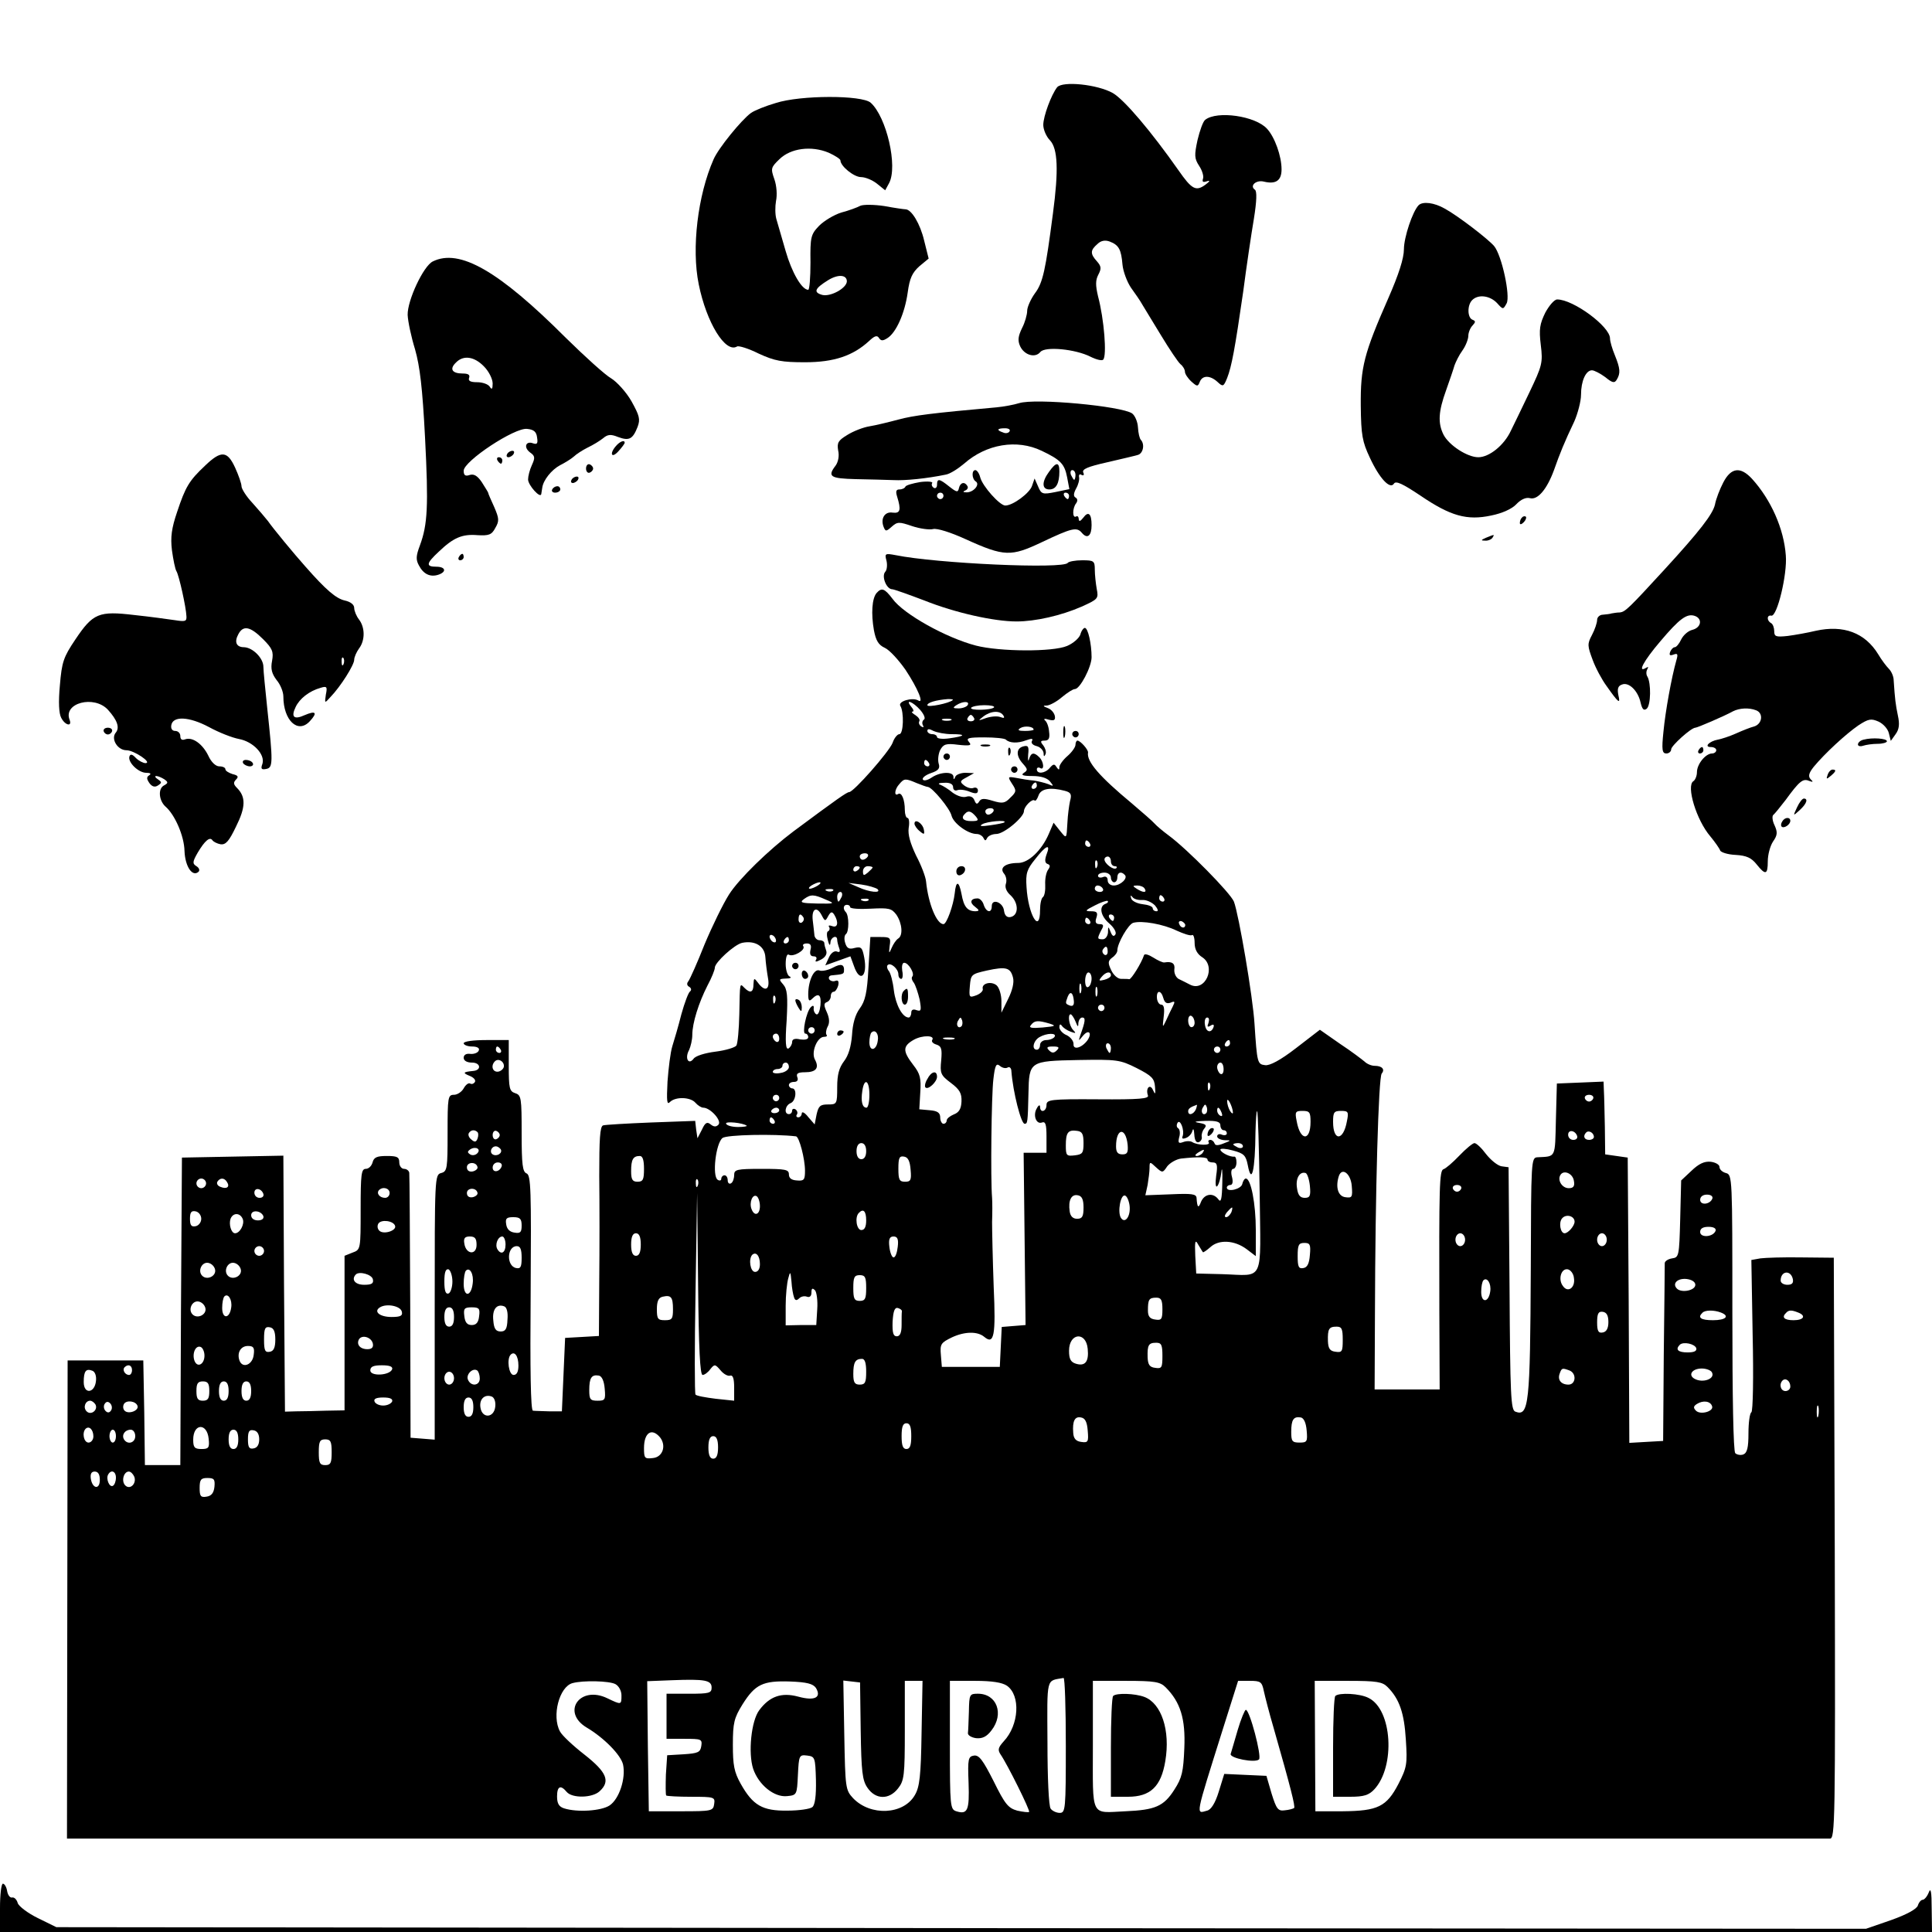
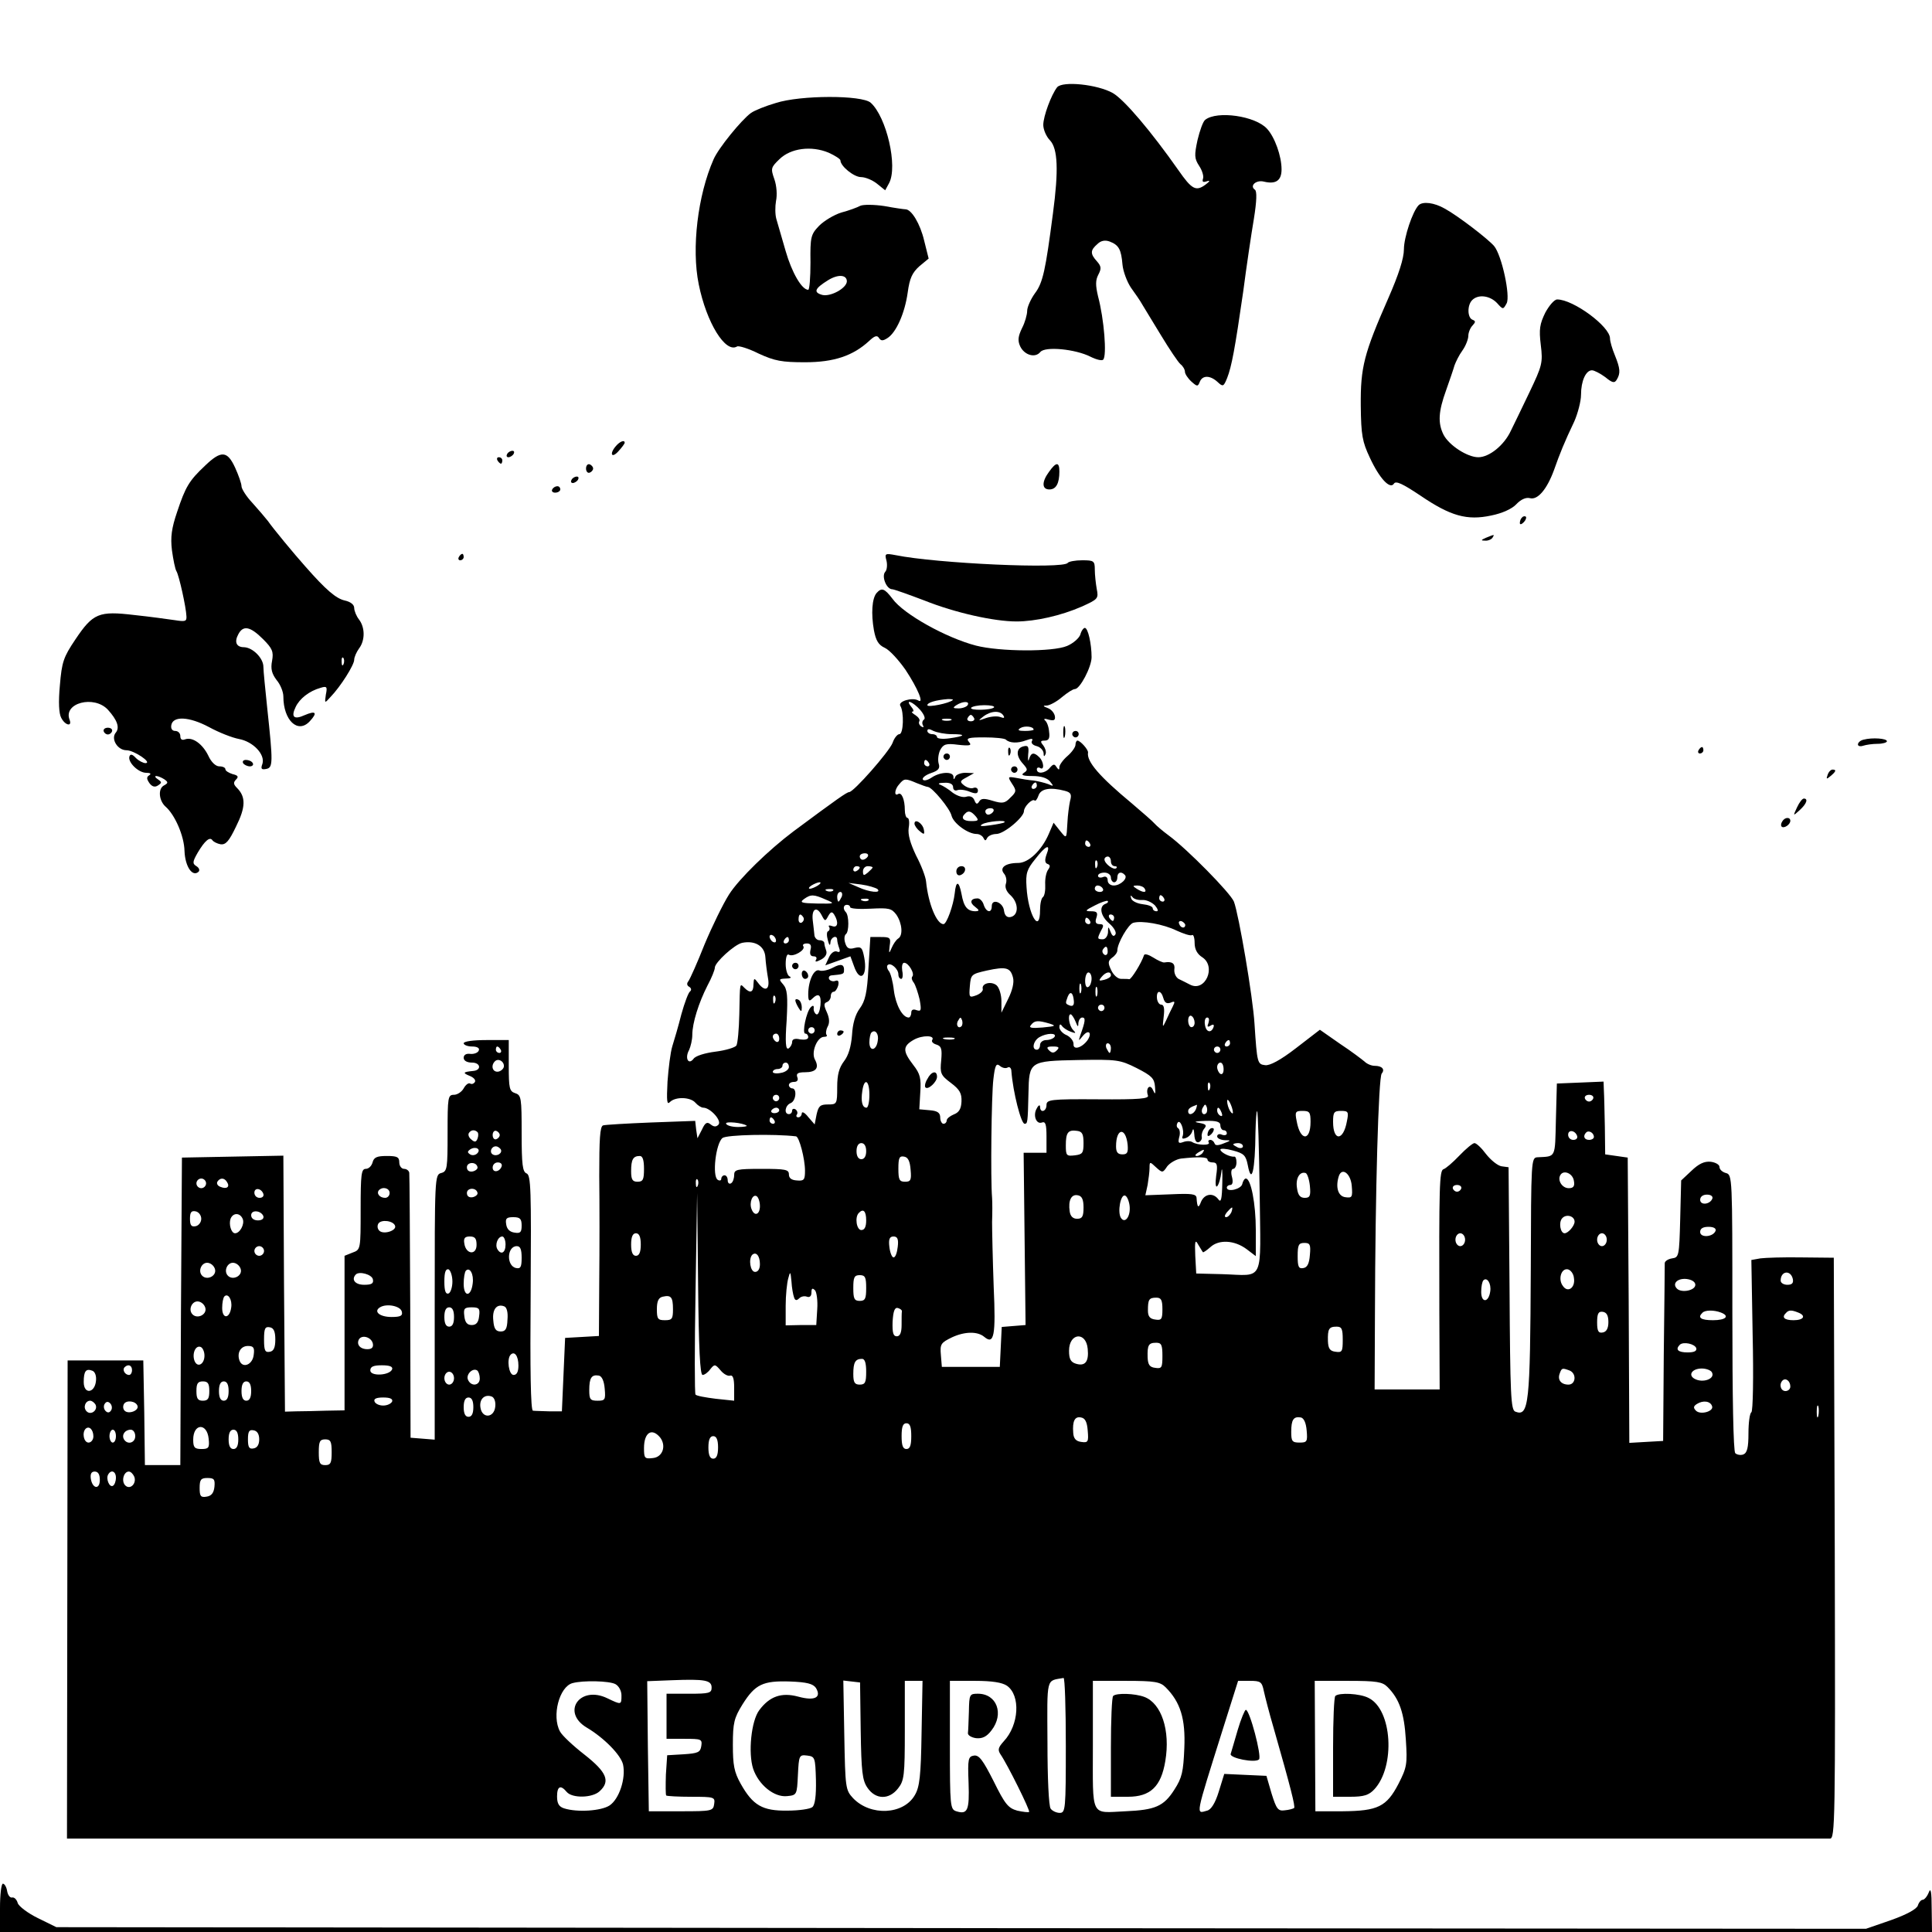
<svg xmlns="http://www.w3.org/2000/svg" version="1.0" width="600pt" height="600pt" viewBox="0 0 600 600" preserveAspectRatio="xMidYMid meet">
  <g transform="translate(0,600) scale(0.1,-0.1)" fill="#000000" stroke="none">
    <path d="M3283 5729 c-18 -23 -43 -90 -43 -117 0 -14 9 -36 21 -48 24 -26 27 -92 9 -227 -23 -176 -31 -215 -56 -248 -13 -18 -24 -43 -24 -54 0 -12 -7 -37 -16 -54 -12 -25 -14 -38 -6 -56 13 -28 47 -38 63 -18 15 18 109 9 156 -15 18 -9 35 -13 39 -9 12 12 3 126 -16 197 -8 34 -8 50 1 67 10 19 9 26 -4 41 -22 24 -21 35 1 54 11 11 24 13 38 8 29 -11 36 -25 40 -72 2 -21 14 -53 26 -71 13 -18 29 -41 35 -52 7 -11 33 -55 59 -97 26 -43 53 -83 60 -89 8 -6 14 -17 14 -24 0 -6 9 -20 20 -30 18 -16 20 -16 26 -1 8 21 32 21 55 0 17 -16 19 -15 30 12 14 36 24 89 50 269 10 77 25 178 33 225 9 56 10 87 3 91 -17 12 4 31 28 25 37 -9 55 3 55 38 0 41 -21 100 -45 126 -36 40 -155 57 -192 28 -7 -5 -17 -34 -24 -63 -10 -47 -10 -57 5 -80 10 -15 15 -33 12 -40 -3 -10 0 -12 12 -8 11 4 10 0 -5 -11 -29 -21 -42 -14 -83 45 -85 121 -168 219 -204 240 -48 27 -156 38 -173 18z" />
    <path d="M2409 5680 c-31 -9 -66 -23 -77 -31 -29 -21 -101 -109 -116 -144 -49 -111 -69 -276 -46 -388 24 -119 83 -215 119 -193 5 3 35 -6 67 -22 50 -23 72 -27 144 -27 90 0 149 20 199 66 17 16 25 19 31 9 6 -9 12 -9 26 0 27 17 54 77 63 142 6 44 14 61 36 81 l29 24 -14 56 c-12 51 -39 97 -58 97 -4 0 -33 4 -65 10 -33 5 -66 5 -75 1 -9 -5 -36 -15 -59 -21 -23 -7 -54 -26 -69 -41 -26 -27 -28 -35 -27 -114 0 -47 -3 -85 -7 -85 -20 0 -51 54 -70 120 -12 41 -25 86 -29 100 -4 14 -4 39 -1 56 4 18 2 47 -5 67 -12 34 -11 37 16 63 35 34 99 42 152 20 20 -9 37 -20 37 -24 0 -18 42 -52 64 -52 13 0 35 -9 49 -20 l26 -21 12 22 c28 52 -8 206 -57 250 -27 24 -218 24 -295 -1z m221 -554 c-1 -21 -50 -48 -76 -42 -29 8 -24 20 18 46 31 19 58 17 58 -4z" />
    <path d="M4406 5363 c-19 -19 -46 -100 -46 -137 0 -28 -16 -78 -48 -151 -76 -173 -87 -215 -86 -335 1 -92 5 -112 28 -161 30 -65 63 -100 75 -81 6 10 28 -1 82 -37 94 -64 145 -78 220 -62 35 7 65 21 78 35 14 15 30 22 42 19 24 -7 53 27 75 87 18 51 32 86 63 151 11 25 21 63 21 83 0 43 15 76 34 76 7 0 26 -10 41 -21 22 -18 29 -20 36 -8 12 20 11 34 -6 76 -8 19 -15 43 -15 52 0 37 -114 121 -164 121 -9 0 -25 -19 -37 -41 -17 -35 -20 -51 -14 -100 7 -56 4 -65 -35 -147 -23 -48 -49 -102 -58 -120 -21 -45 -67 -82 -101 -82 -34 0 -91 37 -108 70 -18 36 -16 72 8 138 11 31 23 66 26 77 4 11 14 32 25 47 10 14 18 35 18 45 0 10 6 25 13 32 10 11 10 14 0 18 -16 6 -17 45 -1 61 19 19 55 14 77 -9 19 -21 19 -21 30 -1 12 23 -15 149 -39 178 -20 23 -114 95 -153 116 -33 19 -68 23 -81 11z" />
-     <path d="M1344 5188 c-29 -14 -79 -121 -78 -166 1 -21 11 -68 23 -107 15 -53 23 -119 31 -274 11 -214 8 -270 -16 -335 -12 -32 -13 -44 -3 -62 14 -27 35 -37 60 -29 27 9 23 25 -6 25 -33 0 -32 10 8 47 45 43 72 55 120 51 35 -2 44 1 55 22 13 22 12 30 -3 65 -10 22 -19 42 -19 45 -1 3 -10 17 -20 33 -13 19 -24 26 -37 22 -14 -5 -19 -1 -19 13 0 30 159 135 197 130 21 -2 29 -9 31 -27 3 -18 0 -22 -12 -18 -23 9 -31 -12 -10 -28 16 -11 16 -17 6 -39 -7 -15 -12 -35 -12 -45 0 -18 39 -61 41 -45 1 5 2 14 3 19 3 24 29 56 55 70 16 8 35 20 43 27 7 7 27 20 43 28 17 8 38 21 48 29 14 12 24 13 46 4 35 -13 46 -7 61 31 9 24 6 35 -19 80 -16 28 -45 60 -63 71 -18 10 -81 67 -141 126 -208 208 -330 278 -413 237z m159 -326 c15 -15 27 -39 27 -53 0 -18 -3 -20 -9 -10 -5 8 -23 14 -39 14 -21 0 -29 4 -25 14 3 9 -3 13 -20 13 -33 0 -42 14 -21 34 23 24 57 19 87 -12z" />
-     <path d="M3165 4748 c-16 -5 -48 -11 -70 -13 -200 -18 -257 -25 -305 -38 -30 -8 -71 -18 -90 -21 -19 -3 -50 -15 -69 -27 -28 -17 -32 -24 -28 -48 4 -17 0 -36 -8 -47 -26 -34 -17 -40 63 -42 42 -1 95 -2 117 -3 36 -2 104 5 162 17 13 2 38 18 57 34 69 61 164 77 241 40 59 -28 71 -41 79 -82 l7 -37 -43 -9 c-40 -8 -44 -7 -54 17 l-11 25 -8 -23 c-7 -22 -59 -61 -83 -61 -17 0 -71 60 -78 88 -3 12 -10 22 -15 22 -12 0 -11 -27 1 -35 15 -9 -7 -35 -29 -34 -10 0 -12 2 -3 6 6 2 10 9 6 14 -8 14 -22 11 -26 -7 -3 -14 -7 -13 -30 5 -31 25 -38 26 -38 5 0 -8 -5 -12 -10 -9 -6 4 -8 10 -5 15 3 4 -14 6 -37 3 -24 -4 -44 -10 -46 -14 -2 -5 -10 -9 -19 -9 -10 0 -12 -6 -7 -22 13 -42 10 -53 -14 -50 -24 4 -38 -18 -28 -44 6 -15 8 -15 25 0 18 16 23 16 64 2 24 -8 54 -12 65 -9 12 3 54 -10 102 -32 119 -54 140 -54 235 -9 95 45 109 48 125 29 17 -20 30 -9 30 24 0 36 -10 45 -26 23 -9 -11 -13 -13 -14 -4 0 7 -4 11 -8 8 -12 -7 -12 26 0 41 5 7 5 14 -2 18 -7 4 -6 13 2 28 7 12 11 28 9 36 -1 7 2 10 8 6 6 -3 9 0 5 8 -4 10 15 18 73 31 43 10 86 20 96 23 17 4 23 33 10 47 -4 4 -8 21 -9 39 -1 17 -9 36 -18 43 -33 23 -301 48 -351 32z m-30 -88 c-3 -5 -12 -7 -20 -3 -21 7 -19 13 6 13 11 0 18 -4 14 -10z m205 -135 c0 -8 -2 -15 -4 -15 -2 0 -6 7 -10 15 -3 8 -1 15 4 15 6 0 10 -7 10 -15z m-410 -65 c0 -5 -4 -10 -10 -10 -5 0 -10 5 -10 10 0 6 5 10 10 10 6 0 10 -4 10 -10z m390 0 c0 -5 -2 -10 -4 -10 -3 0 -8 5 -11 10 -3 6 -1 10 4 10 6 0 11 -4 11 -10z" />
    <path d="M1913 4615 c-21 -24 -14 -40 7 -17 11 12 20 24 20 27 0 10 -15 4 -27 -10z" />
    <path d="M1575 4590 c-3 -5 -2 -10 4 -10 5 0 13 5 16 10 3 6 2 10 -4 10 -5 0 -13 -4 -16 -10z" />
-     <path d="M637 4554 c-50 -47 -61 -66 -87 -144 -17 -50 -21 -78 -16 -119 4 -29 10 -59 14 -65 8 -13 30 -112 31 -140 1 -16 -4 -17 -36 -12 -21 3 -78 11 -126 16 -110 13 -128 6 -183 -76 -37 -55 -42 -70 -48 -142 -5 -53 -3 -88 4 -101 12 -24 35 -29 26 -6 -20 52 76 77 119 31 29 -32 38 -56 24 -72 -15 -19 6 -54 34 -54 23 0 81 -39 59 -40 -7 0 -21 7 -30 16 -11 12 -17 13 -20 5 -6 -18 28 -51 52 -51 13 0 17 -3 9 -8 -8 -5 -8 -11 1 -24 8 -11 17 -14 27 -7 12 8 12 10 -1 19 -8 5 -10 10 -5 10 6 0 17 -5 25 -10 13 -9 13 -12 -2 -20 -18 -11 -14 -47 6 -65 29 -25 58 -91 59 -138 2 -49 25 -82 44 -64 4 5 1 12 -7 17 -13 8 -12 14 4 42 22 37 38 51 46 38 3 -4 14 -10 25 -12 16 -2 26 9 48 55 30 60 31 92 3 120 -11 11 -12 17 -3 26 9 9 6 13 -11 17 -12 4 -22 10 -22 15 0 5 -8 9 -19 9 -11 0 -25 13 -34 33 -18 37 -49 59 -72 51 -10 -4 -15 0 -15 10 0 9 -7 16 -16 16 -9 0 -14 7 -12 18 5 29 55 27 117 -6 31 -17 72 -33 93 -37 44 -8 82 -48 73 -77 -6 -16 -3 -19 12 -16 21 4 21 20 3 188 -6 58 -12 116 -12 129 0 27 -33 60 -60 61 -24 0 -31 16 -18 40 15 29 37 25 77 -15 29 -29 33 -39 28 -67 -5 -25 -1 -40 14 -60 12 -14 21 -37 21 -51 0 -74 45 -117 82 -77 25 27 19 34 -16 19 -33 -15 -43 -6 -28 25 12 26 42 50 78 60 19 6 21 3 16 -21 -4 -28 -4 -28 14 -8 32 33 74 100 74 116 0 8 7 24 15 35 19 25 19 65 0 90 -8 10 -15 27 -15 36 0 10 -11 19 -29 23 -27 6 -58 32 -123 106 -34 38 -101 119 -116 141 -8 10 -29 35 -48 56 -19 20 -34 44 -34 52 0 8 -9 34 -20 58 -24 52 -43 54 -93 6z m430 -616 c-3 -8 -6 -5 -6 6 -1 11 2 17 5 13 3 -3 4 -12 1 -19z" />
+     <path d="M637 4554 c-50 -47 -61 -66 -87 -144 -17 -50 -21 -78 -16 -119 4 -29 10 -59 14 -65 8 -13 30 -112 31 -140 1 -16 -4 -17 -36 -12 -21 3 -78 11 -126 16 -110 13 -128 6 -183 -76 -37 -55 -42 -70 -48 -142 -5 -53 -3 -88 4 -101 12 -24 35 -29 26 -6 -20 52 76 77 119 31 29 -32 38 -56 24 -72 -15 -19 6 -54 34 -54 23 0 81 -39 59 -40 -7 0 -21 7 -30 16 -11 12 -17 13 -20 5 -6 -18 28 -51 52 -51 13 0 17 -3 9 -8 -8 -5 -8 -11 1 -24 8 -11 17 -14 27 -7 12 8 12 10 -1 19 -8 5 -10 10 -5 10 6 0 17 -5 25 -10 13 -9 13 -12 -2 -20 -18 -11 -14 -47 6 -65 29 -25 58 -91 59 -138 2 -49 25 -82 44 -64 4 5 1 12 -7 17 -13 8 -12 14 4 42 22 37 38 51 46 38 3 -4 14 -10 25 -12 16 -2 26 9 48 55 30 60 31 92 3 120 -11 11 -12 17 -3 26 9 9 6 13 -11 17 -12 4 -22 10 -22 15 0 5 -8 9 -19 9 -11 0 -25 13 -34 33 -18 37 -49 59 -72 51 -10 -4 -15 0 -15 10 0 9 -7 16 -16 16 -9 0 -14 7 -12 18 5 29 55 27 117 -6 31 -17 72 -33 93 -37 44 -8 82 -48 73 -77 -6 -16 -3 -19 12 -16 21 4 21 20 3 188 -6 58 -12 116 -12 129 0 27 -33 60 -60 61 -24 0 -31 16 -18 40 15 29 37 25 77 -15 29 -29 33 -39 28 -67 -5 -25 -1 -40 14 -60 12 -14 21 -37 21 -51 0 -74 45 -117 82 -77 25 27 19 34 -16 19 -33 -15 -43 -6 -28 25 12 26 42 50 78 60 19 6 21 3 16 -21 -4 -28 -4 -28 14 -8 32 33 74 100 74 116 0 8 7 24 15 35 19 25 19 65 0 90 -8 10 -15 27 -15 36 0 10 -11 19 -29 23 -27 6 -58 32 -123 106 -34 38 -101 119 -116 141 -8 10 -29 35 -48 56 -19 20 -34 44 -34 52 0 8 -9 34 -20 58 -24 52 -43 54 -93 6m430 -616 c-3 -8 -6 -5 -6 6 -1 11 2 17 5 13 3 -3 4 -12 1 -19z" />
    <path d="M1545 4570 c3 -5 8 -10 11 -10 2 0 4 5 4 10 0 6 -5 10 -11 10 -5 0 -7 -4 -4 -10z" />
    <path d="M1820 4545 c0 -9 5 -15 11 -13 6 2 11 8 11 13 0 5 -5 11 -11 13 -6 2 -11 -4 -11 -13z" />
    <path d="M3258 4535 c-23 -31 -23 -55 1 -55 21 0 31 19 31 56 0 30 -10 30 -32 -1z" />
-     <path d="M5352 4502 c-11 -21 -23 -52 -26 -69 -7 -30 -47 -82 -158 -203 -110 -120 -121 -130 -137 -132 -9 0 -20 -2 -26 -3 -5 -2 -18 -3 -27 -4 -10 0 -18 -8 -18 -16 0 -9 -7 -30 -16 -47 -15 -28 -14 -34 2 -77 9 -25 29 -62 43 -81 38 -54 44 -58 37 -29 -4 20 -1 29 11 33 21 9 50 -19 58 -56 5 -21 10 -26 19 -19 13 11 14 80 2 100 -4 6 -4 16 0 23 4 7 3 8 -4 4 -28 -17 -8 21 44 82 60 71 83 88 108 79 24 -9 19 -36 -8 -43 -13 -3 -28 -16 -35 -30 -6 -13 -15 -24 -20 -24 -5 0 -11 -7 -14 -14 -4 -11 -1 -13 10 -9 13 5 15 2 9 -18 -15 -53 -34 -158 -40 -221 -6 -57 -4 -68 9 -68 8 0 15 6 15 13 0 11 62 67 75 67 6 0 90 36 117 51 20 10 49 12 72 3 23 -9 19 -42 -6 -50 -12 -3 -37 -13 -57 -22 -20 -9 -45 -17 -56 -19 -27 -5 -44 -23 -22 -23 9 0 17 -4 17 -10 0 -5 -6 -10 -13 -10 -20 0 -47 -33 -47 -58 0 -11 -5 -24 -11 -28 -23 -14 9 -121 53 -172 14 -17 28 -37 30 -43 2 -6 24 -13 48 -14 34 -2 49 -9 65 -29 28 -35 35 -33 35 9 0 20 7 47 16 61 14 20 15 29 5 51 -7 14 -8 29 -4 32 4 3 21 24 38 46 43 59 54 68 73 60 13 -5 14 -3 5 5 -8 9 -6 19 10 39 35 42 99 101 138 128 32 21 40 22 63 12 15 -7 29 -23 32 -36 l6 -24 15 21 c11 15 13 31 7 58 -7 34 -9 49 -13 109 0 12 -7 28 -15 36 -8 8 -23 28 -33 45 -41 67 -108 92 -194 73 -25 -6 -64 -13 -87 -16 -37 -4 -42 -2 -42 15 0 10 -4 22 -10 25 -14 8 -13 26 1 23 18 -4 50 129 45 187 -6 83 -46 173 -105 238 -36 39 -65 35 -89 -11z" />
    <path d="M1775 4510 c-3 -5 -2 -10 4 -10 5 0 13 5 16 10 3 6 2 10 -4 10 -5 0 -13 -4 -16 -10z" />
    <path d="M1715 4480 c-3 -5 1 -10 9 -10 9 0 16 5 16 10 0 6 -4 10 -9 10 -6 0 -13 -4 -16 -10z" />
    <path d="M4727 4393 c-4 -3 -7 -11 -7 -17 0 -6 5 -5 12 2 6 6 9 14 7 17 -3 3 -9 2 -12 -2z" />
    <path d="M4615 4330 c-16 -7 -17 -9 -3 -9 9 -1 20 4 23 9 7 11 7 11 -20 0z" />
    <path d="M1425 4270 c-3 -5 -1 -10 4 -10 6 0 11 5 11 10 0 6 -2 10 -4 10 -3 0 -8 -4 -11 -10z" />
    <path d="M2753 4259 c3 -12 2 -29 -4 -35 -12 -14 4 -54 22 -54 5 0 50 -16 100 -35 95 -38 216 -65 286 -65 58 0 138 18 202 46 51 23 53 25 47 55 -3 17 -6 44 -6 60 0 27 -3 29 -39 29 -22 0 -42 -4 -45 -8 -12 -20 -408 -2 -535 24 -32 6 -34 5 -28 -17z" />
    <path d="M2722 4158 c-14 -17 -17 -64 -8 -115 6 -32 14 -46 34 -55 15 -7 43 -38 64 -68 39 -59 59 -108 39 -95 -18 10 -63 -3 -55 -17 12 -19 10 -88 -3 -88 -6 0 -16 -12 -21 -27 -11 -28 -121 -153 -135 -153 -7 0 -37 -21 -173 -122 -76 -57 -169 -147 -200 -196 -19 -30 -53 -100 -76 -155 -22 -56 -45 -107 -50 -114 -6 -7 -5 -14 3 -18 6 -4 7 -10 2 -14 -5 -3 -17 -35 -27 -71 -9 -36 -22 -80 -28 -99 -6 -19 -12 -69 -15 -110 -3 -61 -2 -74 8 -63 18 17 64 15 79 -3 7 -8 18 -15 24 -15 22 0 59 -41 47 -53 -7 -7 -14 -7 -24 1 -11 9 -17 6 -27 -16 l-14 -27 -4 27 -3 27 -137 -5 c-75 -3 -143 -7 -149 -9 -10 -3 -12 -44 -12 -157 1 -84 1 -230 0 -325 l-1 -172 -52 -3 -53 -3 -5 -114 -5 -114 -40 0 c-22 1 -44 1 -50 2 -7 1 -9 128 -7 366 2 321 1 366 -13 371 -12 5 -15 27 -15 124 0 110 -1 119 -20 125 -18 6 -20 15 -20 86 l0 79 -70 0 c-40 0 -70 -4 -70 -10 0 -5 12 -10 26 -10 16 0 24 -5 21 -12 -2 -7 -14 -12 -26 -11 -13 2 -21 -3 -21 -12 0 -9 10 -15 26 -15 27 0 30 -24 3 -26 -31 -3 -33 -6 -11 -15 13 -5 20 -13 17 -19 -4 -6 -10 -8 -15 -5 -5 3 -14 -4 -20 -15 -6 -11 -20 -20 -30 -20 -19 0 -20 -7 -20 -119 0 -110 -1 -119 -20 -124 -20 -5 -20 -14 -20 -417 l0 -411 -37 3 -38 3 -1 405 c-1 223 -2 411 -3 418 -1 6 -8 12 -16 12 -8 0 -15 9 -15 20 0 17 -7 20 -39 20 -30 0 -40 -4 -44 -20 -3 -11 -12 -20 -21 -20 -14 0 -16 -17 -16 -125 0 -125 0 -126 -25 -135 l-25 -10 0 -240 0 -240 -57 -1 c-32 -1 -74 -2 -93 -2 l-35 -1 -3 397 -2 398 -158 -3 -157 -3 -3 -477 -2 -478 -55 0 -55 0 -2 163 -3 162 -117 0 -118 0 -1 -743 -1 -742 2729 0 c1500 0 2736 0 2746 0 16 0 17 48 15 902 l-3 902 -100 1 c-55 1 -113 -1 -128 -3 l-28 -5 4 -233 c3 -131 1 -237 -4 -240 -5 -3 -9 -32 -9 -65 0 -45 -4 -61 -16 -66 -8 -3 -20 -1 -25 4 -6 6 -9 175 -9 437 0 420 0 428 -20 433 -11 3 -20 11 -20 19 0 7 -12 14 -27 16 -20 2 -37 -6 -60 -28 l-32 -30 -3 -120 c-3 -115 -4 -119 -25 -122 -13 -2 -23 -9 -23 -15 0 -7 -1 -133 -3 -282 l-2 -270 -53 -3 -52 -3 -2 443 -3 443 -35 5 -35 5 -1 85 c-1 47 -2 98 -3 113 l-1 28 -72 -3 -73 -3 -3 -112 c-3 -121 1 -114 -57 -117 -20 -1 -20 -8 -21 -348 -2 -421 -6 -458 -48 -442 -14 5 -16 50 -18 383 l-3 376 -22 3 c-12 2 -33 19 -48 38 -14 19 -30 34 -36 34 -5 0 -26 -17 -47 -39 -20 -21 -42 -40 -49 -42 -13 -4 -14 -52 -13 -439 l1 -245 -101 0 -101 0 1 235 c1 381 11 734 21 746 11 13 1 24 -22 24 -10 0 -24 6 -31 13 -7 6 -41 32 -76 55 l-63 44 -74 -57 c-49 -38 -82 -55 -96 -53 -24 3 -25 6 -33 128 -5 84 -49 341 -64 380 -11 27 -145 163 -202 205 -19 14 -39 31 -45 38 -5 6 -37 34 -70 62 -100 83 -141 130 -136 158 1 9 -24 37 -33 37 -3 0 -6 -6 -6 -13 0 -7 -11 -23 -25 -35 -14 -12 -25 -28 -25 -34 0 -10 -2 -10 -9 0 -6 10 -10 10 -21 -3 -14 -17 -40 -20 -40 -4 0 5 5 7 10 4 14 -9 12 19 -2 33 -17 17 -26 15 -32 -5 -3 -10 -4 -4 -3 13 3 26 0 30 -15 26 -23 -6 -23 -30 -1 -54 15 -17 15 -20 3 -28 -11 -7 -3 -10 26 -10 27 0 46 -6 55 -17 12 -15 12 -16 -6 -8 -11 4 -31 9 -45 11 -14 1 -38 5 -53 8 -28 5 -28 4 -14 -18 14 -21 14 -25 -5 -43 -17 -18 -25 -19 -55 -10 -26 8 -36 8 -42 -2 -6 -10 -10 -9 -15 4 -4 10 -13 14 -24 11 -11 -4 -29 2 -43 12 -13 11 -31 22 -39 25 -9 3 -4 6 13 6 17 1 27 -4 27 -14 0 -8 6 -12 13 -9 8 3 25 1 39 -5 18 -7 25 -6 25 4 0 7 -6 11 -14 8 -7 -3 -20 1 -29 8 -14 11 -13 14 8 25 l23 13 -27 1 c-14 0 -29 -6 -31 -12 -4 -10 -6 -10 -6 0 -1 17 -42 15 -68 -3 -12 -8 -24 -11 -27 -6 -3 5 8 14 25 20 24 8 29 15 24 30 -3 11 -1 30 5 42 10 18 18 21 56 16 37 -4 43 -2 33 9 -10 12 -1 14 48 14 33 0 63 -3 67 -7 11 -11 37 -12 63 -2 17 6 22 6 18 -2 -4 -6 2 -13 14 -16 12 -3 21 -13 22 -22 0 -11 2 -12 6 -3 3 7 -1 19 -7 27 -10 12 -9 15 4 15 13 0 17 7 14 28 -1 15 -7 31 -13 35 -5 5 0 6 12 2 16 -4 21 -2 19 11 -2 10 -11 21 -22 25 -16 6 -16 8 -2 8 9 1 30 12 46 26 17 14 34 25 40 25 16 0 52 69 52 99 0 41 -11 91 -21 91 -4 0 -11 -9 -14 -21 -4 -11 -22 -27 -41 -35 -44 -19 -209 -18 -283 1 -92 24 -224 97 -259 145 -25 33 -34 36 -50 18z m237 -332 c-10 -10 -79 -24 -79 -16 0 8 26 16 64 19 11 0 17 -1 15 -3z m-101 -31 c12 -14 17 -27 11 -30 -5 -4 -6 -11 -3 -17 4 -7 2 -8 -5 -4 -6 4 -9 11 -6 16 3 5 -3 13 -12 19 -10 6 -14 11 -9 11 5 0 3 7 -4 15 -21 26 5 16 28 -10z m147 15 c-3 -5 -16 -10 -28 -10 -18 0 -19 2 -7 10 20 13 43 13 35 0z m82 -7 c-10 -9 -77 -10 -71 -1 3 4 21 8 41 8 20 0 33 -3 30 -7z m29 -25 c5 -8 2 -9 -9 -5 -10 4 -30 2 -45 -3 -25 -9 -26 -9 -8 5 24 18 52 19 62 3z m-91 -8 c3 -5 -1 -10 -10 -10 -9 0 -13 5 -10 10 3 6 8 10 10 10 2 0 7 -4 10 -10z m-72 -7 c-7 -2 -19 -2 -25 0 -7 3 -2 5 12 5 14 0 19 -2 13 -5z m257 -29 c0 -2 -12 -4 -27 -4 -21 0 -24 3 -14 9 13 8 41 5 41 -5z m-254 -14 c46 0 42 -6 -8 -13 -21 -3 -38 -1 -38 4 0 5 -7 9 -15 9 -8 0 -15 5 -15 10 0 7 6 7 19 0 11 -5 36 -10 57 -10z m-71 -90 c3 -5 1 -10 -4 -10 -6 0 -11 5 -11 10 0 6 2 10 4 10 3 0 8 -4 11 -10z m-38 -62 c15 -6 31 -12 35 -12 14 -2 68 -67 73 -89 6 -24 51 -57 78 -57 9 0 18 -6 21 -12 5 -10 7 -10 12 0 3 6 16 12 28 12 24 0 86 52 86 71 0 14 26 40 33 33 3 -3 8 4 12 15 7 22 37 27 82 15 19 -5 22 -11 16 -32 -3 -14 -7 -44 -8 -66 -3 -53 -2 -52 -24 -25 l-19 24 -15 -35 c-22 -51 -63 -90 -95 -90 -40 0 -59 -15 -44 -33 7 -8 9 -22 6 -31 -4 -11 1 -25 15 -37 25 -24 25 -62 -1 -67 -11 -2 -18 5 -20 20 -3 26 -38 39 -38 14 0 -23 -17 -20 -25 4 -3 11 -12 20 -19 20 -22 0 -26 -13 -8 -26 14 -11 14 -13 2 -14 -26 0 -37 14 -44 54 -8 41 -17 42 -21 2 -4 -37 -25 -96 -35 -96 -21 0 -47 63 -54 132 -1 14 -15 51 -31 81 -18 38 -26 65 -23 86 3 17 1 31 -4 31 -4 0 -8 11 -8 24 0 33 -10 57 -21 50 -13 -8 -11 15 4 31 15 18 19 18 54 3z m373 -8 c0 -5 -5 -10 -11 -10 -5 0 -7 5 -4 10 3 6 8 10 11 10 2 0 4 -4 4 -10z m-135 -80 c-3 -5 -10 -10 -16 -10 -5 0 -9 5 -9 10 0 6 7 10 16 10 8 0 12 -4 9 -10z m-55 -15 c11 -13 8 -15 -14 -15 -25 0 -33 10 -19 23 10 11 19 8 33 -8z m89 -19 c-2 -2 -22 -6 -44 -9 -27 -4 -35 -3 -25 3 14 9 79 15 69 6z m266 -66 c3 -5 1 -10 -4 -10 -6 0 -11 5 -11 10 0 6 2 10 4 10 3 0 8 -4 11 -10z m-135 -34 c-6 -17 -5 -26 3 -29 9 -3 9 -8 2 -18 -6 -8 -10 -29 -9 -46 1 -18 -2 -35 -7 -39 -5 -3 -9 -21 -9 -40 0 -77 -37 -15 -42 71 -3 43 1 55 27 87 34 44 49 49 35 14z m-555 -6 c-3 -5 -10 -10 -16 -10 -5 0 -9 5 -9 10 0 6 7 10 16 10 8 0 12 -4 9 -10z m755 -15 c0 -8 5 -15 12 -15 6 0 8 -3 5 -6 -8 -8 -37 14 -37 27 0 5 5 9 10 9 6 0 10 -7 10 -15z m-43 -17 c-3 -8 -6 -5 -6 6 -1 11 2 17 5 13 3 -3 4 -12 1 -19z m-737 -2 c0 -3 -4 -8 -10 -11 -5 -3 -10 -1 -10 4 0 6 5 11 10 11 6 0 10 -2 10 -4z m40 0 c0 -2 -7 -9 -15 -16 -12 -10 -15 -10 -15 4 0 9 7 16 15 16 8 0 15 -2 15 -4z m740 -31 c0 -8 5 -15 10 -15 6 0 10 7 10 15 0 16 12 20 23 8 11 -10 -13 -33 -34 -33 -11 0 -19 7 -19 16 0 10 -6 14 -15 10 -8 -3 -15 -1 -15 4 0 6 9 10 20 10 11 0 20 -7 20 -15z m-910 -25 c-8 -5 -19 -10 -25 -10 -5 0 -3 5 5 10 8 5 20 10 25 10 6 0 3 -5 -5 -10z m185 -11 c14 -14 -26 -10 -60 6 l-30 13 40 -5 c22 -3 44 -10 50 -14z m700 1 c3 -5 -1 -10 -9 -10 -9 0 -16 5 -16 10 0 6 4 10 9 10 6 0 13 -4 16 -10z m130 0 c8 -13 -5 -13 -25 0 -13 8 -13 10 2 10 9 0 20 -4 23 -10z m-968 -6 c-3 -3 -12 -4 -19 -1 -8 3 -5 6 6 6 11 1 17 -2 13 -5z m27 -19 c-4 -8 -8 -15 -10 -15 -2 0 -4 7 -4 15 0 8 4 15 10 15 5 0 7 -7 4 -15z m-49 -9 c29 -12 28 -13 -28 -12 -48 1 -55 3 -40 14 21 15 30 15 68 -2z m982 -1 c13 1 30 -7 40 -17 9 -11 11 -18 5 -18 -7 0 -12 4 -12 9 0 6 -14 11 -32 13 -17 2 -33 10 -35 18 -3 10 -2 11 4 4 4 -6 18 -10 30 -9z m68 5 c3 -5 1 -10 -4 -10 -6 0 -11 5 -11 10 0 6 2 10 4 10 3 0 8 -4 11 -10z m-918 -6 c-3 -3 -12 -4 -19 -1 -8 3 -5 6 6 6 11 1 17 -2 13 -5z m736 -11 c-21 -8 -15 -38 12 -61 15 -13 23 -28 19 -34 -5 -8 -10 -5 -15 8 -7 18 -8 18 -8 -2 -1 -11 -8 -21 -16 -21 -18 0 -18 2 -5 28 9 15 7 19 -5 19 -12 0 -15 6 -10 20 5 16 2 20 -17 20 -20 0 -18 3 12 18 19 10 37 16 40 14 3 -3 -1 -7 -7 -9z m-793 -10 c0 -5 29 -7 64 -5 57 3 65 1 80 -19 18 -27 21 -65 5 -74 -6 -4 -15 -17 -20 -29 -8 -19 -9 -18 -6 7 4 25 1 27 -28 27 l-32 0 -6 -97 c-4 -76 -10 -102 -27 -125 -14 -19 -22 -47 -24 -83 -3 -36 -11 -63 -25 -81 -15 -20 -21 -41 -21 -80 0 -53 -1 -54 -29 -54 -24 0 -29 -5 -35 -31 l-6 -31 -20 23 c-10 13 -19 18 -20 12 0 -7 -5 -13 -11 -13 -5 0 -8 4 -4 9 3 5 1 12 -5 16 -5 3 -10 1 -10 -4 0 -6 -4 -11 -10 -11 -16 0 -12 27 5 34 17 6 21 46 5 46 -5 0 -10 5 -10 10 0 6 7 10 16 10 10 0 14 6 10 15 -4 11 2 15 24 15 34 0 45 13 31 39 -13 23 7 71 28 71 8 0 11 3 8 6 -3 4 -2 15 3 25 7 12 6 27 -2 45 -10 22 -10 28 0 32 6 2 12 10 12 18 0 8 4 14 9 14 5 0 11 9 14 19 3 13 0 18 -8 15 -7 -3 -16 -1 -20 5 -3 6 1 12 9 12 32 3 36 4 37 12 2 22 -8 26 -34 12 -15 -8 -34 -12 -42 -9 -17 7 -35 -32 -35 -74 0 -20 3 -23 12 -14 20 20 29 13 26 -20 -2 -18 -7 -31 -13 -28 -5 3 -9 11 -8 19 1 8 -2 10 -9 3 -14 -14 -28 -82 -17 -82 5 0 9 -5 9 -11 0 -7 -10 -9 -25 -7 -16 4 -25 1 -25 -8 0 -7 -5 -16 -11 -20 -9 -5 -11 18 -6 87 4 77 2 97 -11 112 -14 16 -13 17 9 18 13 0 18 3 12 6 -7 2 -13 20 -13 39 0 21 4 33 10 29 13 -8 52 14 45 26 -4 5 1 9 11 9 11 0 15 -6 11 -20 -3 -13 0 -20 10 -20 8 0 11 -5 7 -11 -4 -7 1 -7 16 1 13 7 19 17 16 27 -3 8 -6 19 -6 24 0 5 -7 9 -15 9 -8 0 -16 8 -16 18 -1 9 -3 29 -5 44 -4 35 12 45 27 17 11 -21 12 -21 21 -4 8 14 12 15 19 4 14 -23 11 -42 -7 -35 -8 3 -13 2 -9 -3 3 -5 1 -11 -3 -13 -5 -1 -5 -14 -1 -28 4 -16 7 -19 8 -7 1 17 21 25 21 8 0 -5 3 -17 6 -25 4 -11 2 -15 -7 -11 -8 3 -19 -5 -25 -19 l-11 -24 39 14 39 14 11 -30 c18 -53 43 -33 32 26 -6 31 -9 35 -30 30 -17 -5 -24 -1 -29 15 -4 12 -3 24 2 28 10 7 10 57 0 68 -10 10 -8 23 3 23 6 0 10 -3 10 -7z m-145 -32 c3 -5 1 -12 -5 -16 -5 -3 -10 1 -10 9 0 18 6 21 15 7z m965 -1 c0 -5 -2 -10 -4 -10 -3 0 -8 5 -11 10 -3 6 -1 10 4 10 6 0 11 -4 11 -10z m-75 -10 c3 -5 1 -10 -4 -10 -6 0 -11 5 -11 10 0 6 2 10 4 10 3 0 8 -4 11 -10z m269 -30 c22 -10 43 -17 48 -14 4 3 8 -8 8 -24 0 -20 8 -35 24 -45 44 -29 9 -109 -38 -85 -11 6 -28 14 -36 18 -8 5 -14 17 -13 29 3 19 -7 26 -31 22 -4 -1 -20 6 -34 15 -14 9 -27 13 -29 8 -8 -25 -40 -76 -46 -75 -4 1 -15 1 -25 1 -11 0 -24 12 -31 27 -11 23 -10 29 3 39 9 6 16 16 16 22 0 23 34 81 49 86 27 8 94 -4 135 -24z m27 17 c-1 -12 -15 -9 -19 4 -3 6 1 10 8 8 6 -3 11 -8 11 -12z m-1271 -48 c0 -6 -4 -7 -10 -4 -5 3 -10 11 -10 16 0 6 5 7 10 4 6 -3 10 -11 10 -16z m40 1 c0 -5 -5 -10 -11 -10 -5 0 -7 5 -4 10 3 6 8 10 11 10 2 0 4 -4 4 -10z m-73 -53 c1 -17 5 -47 8 -64 7 -37 -9 -45 -31 -15 -12 16 -13 15 -14 -5 0 -25 -10 -29 -28 -11 -15 15 -14 20 -16 -82 -1 -47 -5 -90 -9 -97 -4 -6 -33 -15 -65 -19 -32 -4 -62 -13 -68 -22 -16 -21 -28 2 -14 27 5 11 10 32 10 47 0 37 20 100 47 153 13 24 23 49 23 56 0 16 61 72 85 77 40 8 70 -10 72 -45z m1063 17 c0 -8 -5 -12 -10 -9 -6 4 -8 11 -5 16 9 14 15 11 15 -7z m-650 -70 c0 -8 4 -14 9 -14 4 0 6 11 3 25 -2 14 0 25 6 25 14 0 34 -35 25 -43 -3 -4 -1 -12 5 -19 5 -7 13 -31 18 -52 6 -34 5 -38 -10 -33 -10 4 -16 1 -16 -8 0 -8 -4 -15 -8 -15 -19 0 -40 38 -46 84 -3 27 -10 54 -16 61 -5 6 -7 15 -3 18 9 9 33 -12 33 -29z m356 -10 c4 -15 -2 -40 -15 -66 l-21 -43 0 36 c0 20 -7 42 -15 49 -17 14 -47 6 -43 -11 2 -6 -7 -15 -20 -20 -22 -8 -23 -7 -20 29 3 36 5 37 53 48 60 13 73 9 81 -22z m244 -3 c0 -11 -4 -23 -10 -26 -6 -4 -10 5 -10 19 0 14 5 26 10 26 6 0 10 -9 10 -19z m60 10 c0 -5 -9 -11 -21 -14 -16 -4 -18 -3 -8 9 13 16 29 19 29 5z m-93 -53 c-3 -7 -5 -2 -5 12 0 14 2 19 5 13 2 -7 2 -19 0 -25z m50 -10 c-3 -7 -5 -2 -5 12 0 14 2 19 5 13 2 -7 2 -19 0 -25z m-72 -17 c1 -12 -3 -17 -12 -14 -15 6 -15 6 -7 28 8 19 17 12 19 -14z m278 9 c4 -14 10 -18 22 -14 14 6 15 4 7 -12 -5 -10 -15 -30 -21 -44 -11 -23 -11 -22 -7 13 3 25 1 37 -8 37 -6 0 -12 9 -13 20 -2 26 13 26 20 0z m-1206 -12 c-3 -8 -6 -5 -6 6 -1 11 2 17 5 13 3 -3 4 -12 1 -19z m1023 -18 c0 -5 -4 -10 -10 -10 -5 0 -10 5 -10 10 0 6 5 10 10 10 6 0 10 -4 10 -10z m-90 -42 c7 -18 9 -19 9 -5 1 9 6 17 12 17 11 0 10 -11 -6 -55 -6 -19 -6 -19 8 -2 18 22 30 9 14 -14 -18 -24 -45 -31 -43 -11 0 9 -9 21 -21 27 -13 5 -23 17 -23 25 0 9 3 11 8 4 4 -6 16 -14 27 -18 16 -6 18 -5 8 5 -13 13 -18 49 -8 49 3 0 10 -10 15 -22z m370 -4 c0 -8 -4 -14 -10 -14 -5 0 -10 9 -10 21 0 11 5 17 10 14 6 -3 10 -13 10 -21z m-724 -11 c-10 -10 -19 5 -10 18 6 11 8 11 12 0 2 -7 1 -15 -2 -18z m767 10 c-5 -12 -3 -14 7 -8 8 5 11 3 9 -4 -7 -21 -24 -17 -27 7 -2 12 1 22 7 22 6 0 7 -7 4 -17z m-493 -2 c21 -7 18 -8 -22 -12 -36 -3 -44 -1 -36 8 11 14 21 15 58 4z m-730 -21 c0 -5 -4 -10 -10 -10 -5 0 -10 5 -10 10 0 6 5 10 10 10 6 0 10 -4 10 -10z m196 -32 c-4 -31 -26 -35 -26 -5 0 13 3 27 6 30 12 12 24 -4 20 -25z m-306 6 c0 -8 -4 -12 -10 -9 -5 3 -10 10 -10 16 0 5 5 9 10 9 6 0 10 -7 10 -16z m475 -4 c-3 -5 3 -11 13 -14 16 -5 18 -14 15 -49 -4 -40 -2 -46 30 -70 28 -21 34 -33 33 -58 -1 -23 -8 -34 -24 -40 -12 -5 -22 -13 -22 -19 0 -5 -4 -10 -10 -10 -5 0 -10 9 -10 19 0 15 -8 21 -32 23 l-33 3 3 52 c3 44 0 58 -22 86 -33 43 -33 58 2 78 27 15 67 14 57 -1z m380 10 c-3 -5 -15 -10 -26 -10 -10 0 -19 -7 -19 -15 0 -8 -4 -15 -10 -15 -17 0 -11 28 8 39 22 13 55 14 47 1z m-312 -7 c-7 -2 -21 -2 -30 0 -10 3 -4 5 12 5 17 0 24 -2 18 -5z m857 -13 c0 -5 -5 -10 -11 -10 -5 0 -7 5 -4 10 3 6 8 10 11 10 2 0 4 -4 4 -10z m-370 -15 c0 -8 -2 -15 -4 -15 -2 0 -6 7 -10 15 -3 8 -1 15 4 15 6 0 10 -7 10 -15z m-1895 -5 c3 -5 1 -10 -4 -10 -6 0 -11 5 -11 10 0 6 2 10 4 10 3 0 8 -4 11 -10z m1727 -2 c-9 -9 -15 -9 -24 0 -9 9 -7 12 12 12 19 0 21 -3 12 -12z m508 2 c0 -5 -4 -10 -10 -10 -5 0 -10 5 -10 10 0 6 5 10 10 10 6 0 10 -4 10 -10z m-2225 -51 c0 -7 -8 -15 -17 -17 -18 -3 -25 18 -11 32 10 10 28 1 28 -15z m1965 -6 c47 -24 55 -32 57 -58 2 -23 1 -26 -6 -11 -9 22 -24 7 -16 -16 4 -10 -25 -13 -155 -12 -149 1 -160 -1 -160 -18 0 -20 -20 -26 -20 -5 0 7 -5 5 -10 -5 -13 -21 -2 -51 16 -44 11 4 14 -6 14 -44 l0 -50 -35 0 -36 0 3 -267 3 -268 -37 -3 -37 -3 -3 -62 -3 -62 -90 0 -90 0 -3 37 c-3 34 0 38 35 55 39 18 79 19 100 1 30 -25 36 3 29 156 -3 83 -5 174 -5 201 1 28 1 61 0 75 -5 59 -2 319 4 368 5 44 9 51 20 42 8 -7 19 -9 25 -5 5 3 11 -2 11 -12 5 -65 30 -163 41 -163 9 0 10 2 12 95 2 99 3 100 155 103 120 2 129 1 181 -25z m-1080 3 c0 -7 -11 -16 -25 -18 -14 -3 -25 -1 -25 3 0 5 7 9 15 9 8 0 15 5 15 10 0 6 5 10 10 10 6 0 10 -6 10 -14z m1350 -7 c0 -11 -4 -17 -10 -14 -5 3 -10 13 -10 21 0 8 5 14 10 14 6 0 10 -9 10 -21z m-1100 -79 c0 -22 -4 -40 -9 -40 -13 0 -18 19 -13 52 6 42 22 34 22 -12z m1057 18 c-3 -8 -6 -5 -6 6 -1 11 2 17 5 13 3 -3 4 -12 1 -19z m-1337 -28 c0 -5 -4 -10 -10 -10 -5 0 -10 5 -10 10 0 6 5 10 10 10 6 0 10 -4 10 -10z m2528 -1 c-2 -6 -8 -10 -13 -10 -5 0 -11 4 -13 10 -2 6 4 11 13 11 9 0 15 -5 13 -11z m-1119 -44 c0 -5 -4 -3 -9 5 -5 8 -9 22 -9 30 0 16 17 -16 18 -35z m-115 10 c-7 -16 -24 -21 -24 -6 0 8 7 13 27 20 1 1 0 -6 -3 -14z m32 -12 c-10 -10 -19 5 -10 18 6 11 8 11 12 0 2 -7 1 -15 -2 -18z m-1326 9 c0 -5 -7 -9 -15 -9 -8 0 -12 4 -9 9 3 4 9 8 15 8 5 0 9 -4 9 -8z m1374 -8 c3 -8 2 -12 -4 -9 -6 3 -10 10 -10 16 0 14 7 11 14 -7z m118 -247 c3 -286 17 -258 -117 -254 l-80 2 -3 55 c-2 46 0 52 9 35 7 -11 13 -22 15 -24 1 -1 12 6 23 16 26 24 74 22 112 -6 l29 -22 0 82 c0 80 -15 159 -31 159 -4 0 -9 -8 -11 -17 -3 -16 -48 -27 -48 -11 0 4 5 8 11 8 7 0 9 10 5 25 -4 14 -2 25 4 25 5 0 10 9 10 20 0 11 -3 19 -7 18 -12 -2 -43 13 -43 22 0 4 18 3 39 -3 34 -9 40 -15 46 -45 12 -64 23 -17 24 102 1 38 3 67 5 65 3 -2 6 -116 8 -252z m158 219 c0 -61 -32 -60 -43 2 -6 29 -4 32 18 32 22 0 25 -4 25 -34z m113 2 c-11 -62 -43 -63 -43 -2 0 30 3 34 25 34 22 0 24 -3 18 -32z m-1778 2 c3 -5 1 -10 -4 -10 -6 0 -11 5 -11 10 0 6 2 10 4 10 3 0 8 -4 11 -10z m-86 -16 c2 -2 -10 -4 -27 -4 -17 0 -34 4 -37 10 -5 9 53 3 64 -6z m1354 -32 c-4 -8 0 -10 10 -6 9 3 18 13 20 22 3 10 5 4 6 -11 1 -18 6 -27 14 -24 6 2 11 10 9 17 -1 7 2 18 8 25 9 11 5 14 -17 18 -18 3 -11 5 20 6 36 1 47 -3 47 -14 0 -8 5 -15 10 -15 6 0 10 -4 10 -10 0 -5 -7 -7 -15 -4 -8 4 -15 1 -15 -5 0 -6 10 -11 23 -12 21 0 21 -1 -3 -10 -17 -7 -26 -7 -28 0 -2 6 -8 11 -13 11 -6 0 -8 -4 -5 -8 6 -10 -35 -9 -51 1 -6 4 -19 4 -29 0 -14 -5 -16 -2 -12 15 4 12 2 25 -3 28 -5 3 -6 10 -2 17 8 13 22 -22 16 -41z m-2190 12 c3 -3 3 -12 0 -20 -4 -11 -9 -12 -19 -3 -8 6 -11 15 -8 20 6 10 18 12 27 3z m69 -9 c0 -5 -5 -11 -11 -13 -6 -2 -11 4 -11 13 0 9 5 15 11 13 6 -2 11 -8 11 -13z m1813 -25 c0 -31 -3 -35 -27 -38 -26 -3 -28 -1 -28 31 0 40 7 49 35 45 16 -2 20 -10 20 -38z m137 -5 c2 -24 -1 -30 -16 -30 -15 0 -20 7 -20 25 0 57 30 61 36 5z m1396 27 c2 -7 -3 -12 -12 -12 -9 0 -16 7 -16 16 0 17 22 14 28 -4z m52 -3 c0 -5 -7 -9 -15 -9 -15 0 -20 12 -9 23 8 8 24 -1 24 -14z m-2478 2 c10 -1 28 -70 28 -107 0 -28 -3 -32 -25 -30 -17 1 -25 7 -25 19 0 15 -11 17 -85 17 -77 0 -85 -2 -85 -19 0 -11 -4 -23 -10 -26 -5 -3 -10 1 -10 9 0 9 -4 16 -10 16 -5 0 -10 -5 -10 -11 0 -5 -5 -7 -11 -3 -18 11 -6 114 15 130 14 10 160 13 228 5z m218 -46 c0 -16 -6 -25 -15 -25 -9 0 -15 9 -15 25 0 16 6 25 15 25 9 0 15 -9 15 -25z m1170 15 c0 -5 -7 -7 -15 -4 -8 4 -15 8 -15 10 0 2 7 4 15 4 8 0 15 -4 15 -10z m-2378 -22 c-6 -6 -16 -7 -22 -3 -9 6 -9 9 1 16 17 10 34 0 21 -13z m73 13 c7 -12 -12 -24 -25 -16 -11 7 -4 25 10 25 5 0 11 -4 15 -9z m2180 -11 c-3 -5 -12 -10 -18 -10 -7 0 -6 4 3 10 19 12 23 12 15 0z m-1735 -50 c0 -33 -3 -40 -20 -40 -16 0 -20 7 -20 33 0 36 6 47 27 47 9 0 13 -13 13 -40z m828 -3 c3 -32 0 -37 -17 -37 -18 0 -21 6 -21 41 0 33 3 40 18 37 12 -2 18 -14 20 -41z m922 32 c0 -5 7 -9 16 -9 14 0 16 -8 11 -41 -3 -23 -2 -38 3 -33 5 5 11 25 13 44 2 19 4 5 3 -32 -1 -52 -4 -64 -12 -53 -16 22 -43 18 -54 -7 -8 -22 -12 -19 -14 12 -1 12 -15 14 -80 11 l-79 -3 7 32 c3 18 6 42 6 53 0 20 1 20 20 2 20 -18 21 -18 35 3 9 11 28 22 43 24 54 6 82 5 82 -3z m-2267 -24 c1 -5 -6 -11 -15 -13 -11 -2 -18 3 -18 13 0 17 30 18 33 0z m75 3 c-6 -18 -28 -21 -28 -4 0 9 7 16 16 16 9 0 14 -5 12 -12z m2510 -61 c3 -31 0 -37 -16 -37 -14 0 -21 8 -24 30 -5 30 8 53 27 47 5 -2 11 -20 13 -40z m130 0 c3 -35 1 -38 -20 -35 -23 3 -31 32 -20 66 10 28 37 7 40 -31z m690 15 c3 -16 -2 -22 -16 -22 -21 0 -36 25 -26 41 10 17 39 5 42 -19z m-4248 -7 c0 -8 -7 -15 -15 -15 -8 0 -15 7 -15 15 0 8 7 15 15 15 8 0 15 -7 15 -15z m65 4 c10 -15 -1 -23 -20 -15 -9 3 -13 10 -10 16 8 13 22 13 30 -1z m1462 -11 c-3 -8 -6 -5 -6 6 -1 11 2 17 5 13 3 -3 4 -12 1 -19z m2371 -9 c-2 -6 -8 -10 -13 -10 -5 0 -11 4 -13 10 -2 6 4 11 13 11 9 0 15 -5 13 -11z m-3720 -17 c2 -7 -3 -12 -12 -12 -9 0 -16 7 -16 16 0 17 22 14 28 -4z m392 3 c0 -8 -6 -15 -14 -15 -17 0 -28 14 -19 24 12 12 33 6 33 -9z m273 0 c1 -5 -6 -11 -15 -13 -11 -2 -18 3 -18 13 0 17 30 18 33 0z m699 -565 c6 0 17 8 24 18 13 16 15 16 32 -4 9 -11 23 -19 30 -16 8 2 12 -9 12 -37 l0 -41 -57 6 c-32 4 -60 9 -63 13 -3 3 -3 146 0 316 l5 310 3 -282 c2 -201 6 -283 14 -283z m178 524 c0 -26 -17 -33 -26 -9 -8 20 3 48 16 40 5 -3 10 -17 10 -31z m1005 -4 c0 -28 -4 -35 -20 -35 -13 0 -21 8 -23 23 -5 34 5 54 25 50 13 -2 18 -13 18 -38z m143 6 c4 -33 -14 -58 -27 -38 -11 18 -1 74 13 69 6 -2 12 -16 14 -31z m1810 22 c-7 -19 -38 -22 -38 -4 0 10 9 16 21 16 12 0 19 -5 17 -12z m-1494 -43 c-4 -8 -11 -15 -16 -15 -6 0 -5 6 2 15 7 8 14 15 16 15 2 0 1 -7 -2 -15z m-3199 -20 c0 -11 -8 -21 -17 -23 -14 -3 -18 3 -18 23 0 20 4 26 18 23 9 -2 17 -12 17 -23z m193 8 c2 -8 -5 -13 -17 -13 -12 0 -21 6 -21 16 0 18 31 15 38 -3z m1872 -13 c0 -20 -5 -30 -15 -30 -15 0 -21 40 -8 53 14 15 23 6 23 -23z m-1936 4 c6 -16 -9 -44 -24 -44 -12 0 -20 28 -14 45 8 20 30 19 38 -1z m4136 -8 c0 -13 -20 -36 -31 -36 -13 0 -19 33 -8 46 12 15 39 8 39 -10z m-3270 -12 c0 -21 -4 -25 -22 -22 -15 2 -24 11 -26 26 -3 18 1 22 22 22 21 0 26 -5 26 -26z m-393 -1 c5 -15 -36 -28 -49 -15 -6 6 -7 15 -3 22 9 14 47 9 52 -7z m4101 -15 c-7 -20 -48 -23 -48 -4 0 11 9 16 26 16 16 0 24 -5 22 -12z m-3338 -43 c0 -24 -5 -35 -15 -35 -10 0 -15 11 -15 35 0 24 5 35 15 35 10 0 15 -11 15 -35z m2560 15 c0 -11 -7 -20 -15 -20 -8 0 -15 9 -15 20 0 11 7 20 15 20 8 0 15 -9 15 -20z m440 0 c0 -11 -7 -20 -15 -20 -8 0 -15 9 -15 20 0 11 7 20 15 20 8 0 15 -9 15 -20z m-3510 -16 c0 -33 -33 -30 -38 4 -3 17 2 22 17 22 16 0 21 -6 21 -26z m90 1 c0 -26 -14 -33 -25 -15 -9 14 1 40 15 40 5 0 10 -11 10 -25z m1218 -7 c-2 -18 -7 -33 -13 -33 -5 0 -11 15 -13 33 -3 24 1 32 13 32 12 0 16 -8 13 -32z m1280 -25 c-2 -27 -8 -39 -20 -41 -15 -3 -18 4 -18 37 0 35 3 41 21 41 17 0 20 -5 17 -37z m-3248 12 c0 -8 -7 -15 -15 -15 -8 0 -15 7 -15 15 0 8 7 15 15 15 8 0 15 -7 15 -15z m800 -21 c0 -28 -3 -35 -17 -32 -31 6 -29 68 2 68 11 0 15 -10 15 -36z m740 -20 c0 -15 -6 -24 -15 -24 -15 0 -21 40 -9 53 12 11 24 -3 24 -29z m-1692 -17 c4 -20 -25 -34 -40 -19 -15 15 -1 44 19 40 10 -2 19 -11 21 -21z m80 0 c4 -20 -25 -34 -40 -19 -15 15 -1 44 19 40 10 -2 19 -11 21 -21z m657 -37 c0 -18 -6 -35 -12 -37 -9 -3 -13 8 -13 37 0 29 4 40 13 38 6 -3 12 -20 12 -38z m63 -6 c-5 -42 -28 -43 -28 -1 0 18 3 37 7 41 12 12 25 -11 21 -40z m3420 17 c5 -30 -19 -47 -34 -25 -16 20 -6 56 15 52 9 -2 18 -14 19 -27z m-3730 -4 c3 -13 -4 -17 -27 -17 -28 0 -41 16 -26 32 11 11 50 0 53 -15z m1308 -56 c3 -10 8 -11 16 -3 6 6 17 8 24 5 9 -3 14 2 14 13 0 13 3 15 11 7 5 -5 9 -32 7 -59 l-3 -49 -47 0 -48 -1 0 61 c0 33 4 71 8 85 6 23 7 22 10 -10 1 -19 5 -41 8 -49z m3102 56 c2 -12 -3 -17 -17 -17 -12 0 -21 6 -21 13 0 31 32 34 38 4z m-2878 -27 c0 -33 -3 -40 -20 -40 -17 0 -20 7 -20 40 0 33 3 40 20 40 17 0 20 -7 20 -40z m1938 -11 c-5 -35 -28 -36 -28 -1 0 16 3 32 7 36 11 11 25 -10 21 -35z m637 21 c0 -18 -43 -26 -57 -12 -16 16 2 33 30 30 16 -2 27 -9 27 -18z m-4547 -71 c-5 -35 -28 -36 -28 -1 0 16 3 32 7 36 11 11 25 -10 21 -35z m1372 -5 c0 -30 -3 -34 -25 -34 -22 0 -25 4 -25 34 0 25 5 36 18 39 26 6 32 -1 32 -39z m1520 0 c0 -31 -3 -35 -22 -32 -17 2 -23 10 -23 28 0 34 3 40 26 40 15 0 19 -7 19 -36z m-2972 3 c4 -20 -25 -34 -40 -19 -15 15 -1 44 19 40 10 -2 19 -11 21 -21z m610 -11 c3 -12 -4 -16 -32 -16 -37 0 -57 17 -36 30 21 13 65 4 68 -14z m328 -24 c-1 -29 -6 -37 -21 -37 -15 0 -21 8 -23 34 -4 35 11 53 34 44 8 -3 12 -19 10 -41z m-166 8 c0 -20 -5 -30 -15 -30 -10 0 -15 10 -15 30 0 20 5 30 15 30 10 0 15 -10 15 -30z m78 3 c-2 -20 -9 -28 -23 -28 -14 0 -21 8 -23 28 -3 23 0 27 23 27 23 0 26 -4 23 -27z m1313 15 c-1 -5 -1 -24 -1 -43 0 -24 -5 -35 -15 -35 -11 0 -14 11 -13 45 2 32 6 45 16 43 7 -2 13 -6 13 -10z m2194 -34 c0 -19 -6 -30 -17 -32 -14 -3 -18 4 -18 31 0 28 4 35 18 33 12 -2 17 -12 17 -32z m349 30 c29 -11 16 -24 -24 -24 -38 0 -49 8 -33 23 8 9 36 9 57 1z m240 0 c26 -10 18 -24 -14 -24 -29 0 -38 9 -23 23 8 9 17 9 37 1z m-4729 -84 c0 -25 -5 -36 -17 -38 -15 -3 -18 4 -18 38 0 34 3 41 18 38 12 -2 17 -13 17 -38z m3315 -1 c0 -36 -2 -40 -22 -37 -18 2 -23 10 -24 33 -1 38 3 45 27 45 16 0 19 -7 19 -41z m-3012 -12 c2 -11 -3 -17 -17 -17 -23 0 -35 15 -26 31 10 15 39 6 43 -14z m2220 -16 c4 -40 -8 -55 -37 -46 -16 5 -21 15 -21 40 0 56 53 61 58 6z m232 -22 c0 -36 -2 -40 -22 -37 -18 2 -23 10 -24 33 -1 38 3 45 27 45 16 0 19 -7 19 -41z m1658 24 c2 -9 -7 -13 -27 -13 -30 0 -39 9 -24 24 11 10 46 3 51 -11z m-4633 -23 c0 -27 -22 -39 -31 -16 -8 22 3 49 19 43 6 -2 12 -14 12 -27z m153 3 c-3 -31 -34 -44 -44 -19 -9 24 3 46 26 46 17 0 21 -5 18 -27z m822 -34 c0 -19 -5 -29 -15 -29 -15 0 -22 50 -9 63 12 12 24 -4 24 -34z m1080 -19 c0 -33 -3 -40 -20 -40 -16 0 -20 7 -20 33 0 36 6 47 27 47 9 0 13 -13 13 -40z m-2280 5 c0 -8 -4 -15 -9 -15 -13 0 -22 16 -14 24 11 11 23 6 23 -9z m808 3 c-7 -20 -68 -23 -68 -4 0 12 10 16 36 16 24 0 34 -4 32 -12z m-920 -37 c-4 -38 -38 -42 -38 -3 0 34 7 43 27 35 8 -3 13 -16 11 -32z m1192 8 c0 -23 -28 -26 -37 -3 -6 16 15 37 29 28 4 -3 8 -14 8 -25z m3384 25 c23 -9 20 -44 -3 -44 -23 0 -35 15 -27 35 6 17 8 17 30 9z m442 -5 c13 -21 -29 -36 -55 -20 -19 12 -5 31 24 31 13 0 27 -5 31 -11z m-3906 -19 c0 -11 -7 -20 -15 -20 -8 0 -15 9 -15 20 0 11 7 20 15 20 8 0 15 -9 15 -20z m468 -33 c3 -34 1 -37 -22 -37 -23 0 -26 4 -26 33 0 38 7 49 30 45 9 -2 16 -16 18 -41z m3682 7 c0 -8 -7 -14 -15 -14 -15 0 -21 21 -9 33 10 9 24 -2 24 -19z m-4910 -14 c0 -23 -4 -30 -20 -30 -16 0 -20 7 -20 30 0 23 4 30 20 30 16 0 20 -7 20 -30z m60 0 c0 -20 -5 -30 -15 -30 -10 0 -15 10 -15 30 0 20 5 30 15 30 10 0 15 -10 15 -30z m70 0 c0 -20 -5 -30 -15 -30 -10 0 -15 10 -15 30 0 20 5 30 15 30 10 0 15 -10 15 -30z m758 -49 c-4 -35 -41 -37 -46 -2 -4 26 13 42 35 34 8 -3 13 -16 11 -32z m-320 17 c-3 -7 -15 -13 -28 -13 -13 0 -25 6 -27 13 -3 8 6 12 27 12 21 0 30 -4 28 -12z m252 -18 c0 -20 -5 -30 -15 -30 -10 0 -15 10 -15 30 0 20 5 30 15 30 10 0 15 -10 15 -30z m-1174 9 c10 -17 -13 -36 -27 -22 -12 12 -4 33 11 33 5 0 12 -5 16 -11z m49 -19 c-5 -8 -11 -8 -17 -2 -6 6 -7 16 -3 22 5 8 11 8 17 2 6 -6 7 -16 3 -22z m82 14 c5 -15 -28 -27 -40 -15 -5 5 -6 14 -2 21 8 13 37 9 42 -6z m4890 -1 c6 -16 -36 -28 -50 -14 -9 9 -8 14 3 21 19 12 42 9 47 -7z m330 -30 c-3 -10 -5 -4 -5 12 0 17 2 24 5 18 2 -7 2 -21 0 -30z m-2269 -46 c3 -35 1 -38 -20 -35 -16 2 -24 10 -25 28 -3 37 5 52 24 48 13 -2 19 -14 21 -41z m680 0 c3 -34 1 -37 -22 -37 -23 0 -26 4 -26 33 0 38 7 49 30 45 9 -2 16 -16 18 -41z m-1228 -17 c0 -29 -4 -40 -15 -40 -11 0 -15 11 -15 40 0 29 4 40 15 40 11 0 15 -11 15 -40z m-2540 -1 c0 -10 -7 -19 -15 -19 -15 0 -21 31 -9 43 11 10 24 -3 24 -24z m358 -7 c3 -28 0 -32 -22 -32 -22 0 -26 5 -26 29 0 51 43 53 48 3z m-288 8 c0 -11 -4 -20 -10 -20 -5 0 -10 9 -10 20 0 11 5 20 10 20 6 0 10 -9 10 -20z m60 0 c0 -21 -24 -28 -35 -10 -8 14 3 30 21 30 8 0 14 -9 14 -20z m320 -10 c0 -20 -5 -30 -15 -30 -10 0 -15 10 -15 30 0 20 5 30 15 30 10 0 15 -10 15 -30z m65 0 c0 -16 -6 -26 -17 -28 -14 -3 -18 3 -18 28 0 25 4 31 18 28 11 -2 17 -12 17 -28z m1245 6 c20 -26 8 -61 -22 -64 -26 -3 -28 -1 -28 31 0 48 24 64 50 33z m180 -31 c0 -24 -5 -35 -15 -35 -10 0 -15 11 -15 35 0 24 5 35 15 35 10 0 15 -11 15 -35z m-1200 -15 c0 -33 -3 -40 -20 -40 -17 0 -20 7 -20 40 0 33 3 40 20 40 17 0 20 -7 20 -40z m-720 -86 c0 -31 -23 -28 -28 4 -2 15 2 22 12 22 11 0 16 -9 16 -26z m50 7 c0 -11 -4 -22 -9 -25 -11 -7 -23 22 -15 35 9 16 24 10 24 -10z m57 3 c8 -21 -13 -42 -28 -27 -13 13 -5 43 11 43 6 0 13 -7 17 -16z m249 -31 c-2 -20 -10 -29 -25 -31 -18 -3 -21 2 -21 27 0 26 4 31 24 31 21 0 24 -4 22 -27z m1544 -624 c0 -17 -8 -19 -70 -19 l-70 0 0 -70 0 -70 56 0 c52 0 55 -1 52 -22 -3 -20 -10 -23 -55 -26 l-51 -3 -4 -60 c-1 -34 -1 -63 1 -65 2 -2 38 -4 78 -4 71 0 74 -1 71 -22 -3 -22 -7 -23 -103 -23 l-100 0 -3 202 -2 202 77 3 c103 4 123 0 123 -23z m1100 -179 c0 -199 -1 -210 -19 -210 -10 0 -23 6 -28 13 -6 7 -10 96 -10 204 -1 209 -5 192 50 202 4 0 7 -93 7 -209z m-1399 190 c11 -6 19 -21 19 -35 0 -30 0 -30 -44 -9 -85 41 -144 -43 -64 -91 54 -32 106 -85 113 -115 9 -43 -12 -107 -42 -127 -26 -17 -100 -22 -141 -9 -16 5 -22 15 -22 37 0 32 11 37 30 14 17 -20 79 -19 102 2 34 31 23 59 -47 114 -36 28 -70 60 -76 72 -26 48 -2 139 39 150 33 9 114 7 133 -3z m623 -12 c18 -30 -4 -41 -55 -27 -52 14 -89 1 -121 -42 -25 -33 -35 -133 -19 -182 17 -50 65 -89 105 -85 31 3 31 4 34 66 3 61 4 63 29 60 24 -3 25 -6 27 -76 1 -49 -3 -77 -11 -84 -7 -6 -42 -11 -78 -11 -77 -1 -107 16 -145 84 -20 36 -24 57 -24 121 0 68 4 83 30 125 39 62 63 74 148 71 52 -2 71 -7 80 -20z m139 -133 c2 -127 5 -154 21 -177 25 -37 67 -38 95 -2 19 24 21 40 21 180 l0 154 28 0 27 0 -3 -162 c-2 -133 -6 -168 -21 -193 -35 -61 -138 -66 -192 -9 -23 25 -24 31 -27 196 l-3 169 26 -3 26 -3 2 -150z m454 140 c43 -30 38 -122 -10 -173 -17 -19 -19 -26 -10 -40 21 -30 93 -175 89 -179 -2 -2 -19 0 -37 4 -28 8 -38 20 -73 91 -33 65 -45 82 -61 80 -18 -3 -20 -9 -17 -85 3 -85 -3 -99 -38 -88 -19 6 -20 15 -20 206 l0 199 78 0 c53 0 84 -5 99 -15z m493 -5 c46 -46 62 -98 58 -189 -3 -73 -7 -92 -31 -129 -33 -52 -60 -63 -152 -67 -110 -5 -101 -23 -101 205 l0 200 103 0 c89 0 106 -3 123 -20z m305 -12 c4 -18 17 -69 30 -113 54 -189 68 -245 64 -250 -3 -2 -16 -6 -29 -7 -21 -3 -26 4 -41 52 l-16 55 -66 3 -65 3 -17 -55 c-11 -36 -24 -56 -36 -59 -36 -10 -38 -23 48 251 l48 152 37 0 c33 0 37 -3 43 -32z m384 13 c37 -37 52 -81 57 -164 5 -76 3 -86 -23 -137 -37 -71 -64 -84 -173 -85 l-85 0 -1 203 -1 202 103 0 c90 0 107 -3 123 -19z" />
    <path d="M2840 3442 c0 -5 7 -16 16 -23 14 -12 16 -11 13 5 -4 20 -29 35 -29 18z" />
    <path d="M2970 3294 c0 -9 5 -14 12 -12 18 6 21 28 4 28 -9 0 -16 -7 -16 -16z" />
    <path d="M2460 3000 c0 -5 5 -10 10 -10 6 0 10 5 10 10 0 6 -4 10 -10 10 -5 0 -10 -4 -10 -10z" />
    <path d="M2490 2976 c0 -9 5 -16 10 -16 6 0 10 4 10 9 0 6 -4 13 -10 16 -5 3 -10 -1 -10 -9z" />
    <path d="M2470 2893 c0 -4 5 -15 10 -23 8 -13 10 -13 10 2 0 9 -4 20 -10 23 -5 3 -10 3 -10 -2z" />
    <path d="M2600 2789 c0 -5 5 -7 10 -4 6 3 10 8 10 11 0 2 -4 4 -10 4 -5 0 -10 -5 -10 -11z" />
-     <path d="M2807 2923 c-11 -10 -8 -43 3 -43 6 0 10 11 10 25 0 26 -2 29 -13 18z" />
    <path d="M2880 2649 c-7 -11 -9 -23 -6 -26 8 -9 36 17 36 33 0 21 -18 17 -30 -7z" />
    <path d="M3757 2493 c-4 -3 -7 -11 -7 -17 0 -6 5 -5 12 2 6 6 9 14 7 17 -3 3 -9 2 -12 -2z" />
    <path d="M3009 685 c-1 -30 -2 -61 -3 -67 -1 -7 11 -14 25 -16 19 -2 33 4 48 24 40 51 17 114 -42 114 -26 0 -27 -2 -28 -55z" />
    <path d="M3457 733 c-4 -3 -7 -75 -7 -160 l0 -153 53 0 c70 0 103 32 116 111 16 95 -12 179 -65 199 -29 11 -87 13 -97 3z" />
    <path d="M3844 628 c-10 -35 -20 -68 -22 -75 -4 -13 76 -29 88 -17 9 10 -29 154 -41 154 -3 0 -15 -28 -25 -62z" />
    <path d="M4147 733 c-4 -3 -7 -75 -7 -160 l0 -153 53 0 c43 0 58 5 75 23 66 71 56 248 -18 284 -27 14 -92 17 -103 6z" />
    <path d="M3302 3725 c0 -16 2 -22 5 -12 2 9 2 23 0 30 -3 6 -5 -1 -5 -18z" />
    <path d="M322 3729 c2 -6 8 -10 13 -10 5 0 11 4 13 10 2 6 -4 11 -13 11 -9 0 -15 -5 -13 -11z" />
    <path d="M3330 3720 c0 -5 5 -10 10 -10 6 0 10 5 10 10 0 6 -4 10 -10 10 -5 0 -10 -4 -10 -10z" />
    <path d="M5788 3703 c-10 -2 -18 -9 -18 -15 0 -5 7 -7 16 -4 9 3 29 6 45 6 16 0 29 4 29 8 0 9 -46 12 -72 5z" />
-     <path d="M3048 3683 c6 -2 18 -2 25 0 6 3 1 5 -13 5 -14 0 -19 -2 -12 -5z" />
    <path d="M3131 3664 c0 -11 3 -14 6 -6 3 7 2 16 -1 19 -3 4 -6 -2 -5 -13z" />
    <path d="M5275 3670 c-3 -5 -1 -10 4 -10 6 0 11 5 11 10 0 6 -2 10 -4 10 -3 0 -8 -4 -11 -10z" />
    <path d="M2930 3650 c0 -5 5 -10 10 -10 6 0 10 5 10 10 0 6 -4 10 -10 10 -5 0 -10 -4 -10 -10z" />
    <path d="M755 3630 c3 -5 13 -10 21 -10 8 0 12 5 9 10 -3 6 -13 10 -21 10 -8 0 -12 -4 -9 -10z" />
    <path d="M3140 3610 c0 -5 5 -10 10 -10 6 0 10 5 10 10 0 6 -4 10 -10 10 -5 0 -10 -4 -10 -10z" />
    <path d="M5676 3594 c-5 -14 -4 -15 9 -4 17 14 19 20 6 20 -5 0 -12 -7 -15 -16z" />
    <path d="M5581 3493 c-13 -28 -13 -28 8 -9 22 20 27 36 13 36 -5 0 -14 -12 -21 -27z" />
    <path d="M5535 3449 c-4 -6 -5 -13 -2 -16 7 -7 27 6 27 18 0 12 -17 12 -25 -2z" />
    <path d="M0 75 l0 -75 3000 0 3000 0 -1 72 c0 54 -3 67 -9 51 -5 -13 -14 -23 -19 -23 -5 0 -12 -8 -15 -18 -4 -11 -35 -28 -83 -45 l-78 -27 -2810 2 -2810 3 -57 28 c-31 15 -60 37 -63 47 -3 11 -11 19 -18 17 -6 -1 -13 8 -15 21 -2 12 -8 22 -13 22 -5 0 -9 -34 -9 -75z" />
  </g>
</svg>